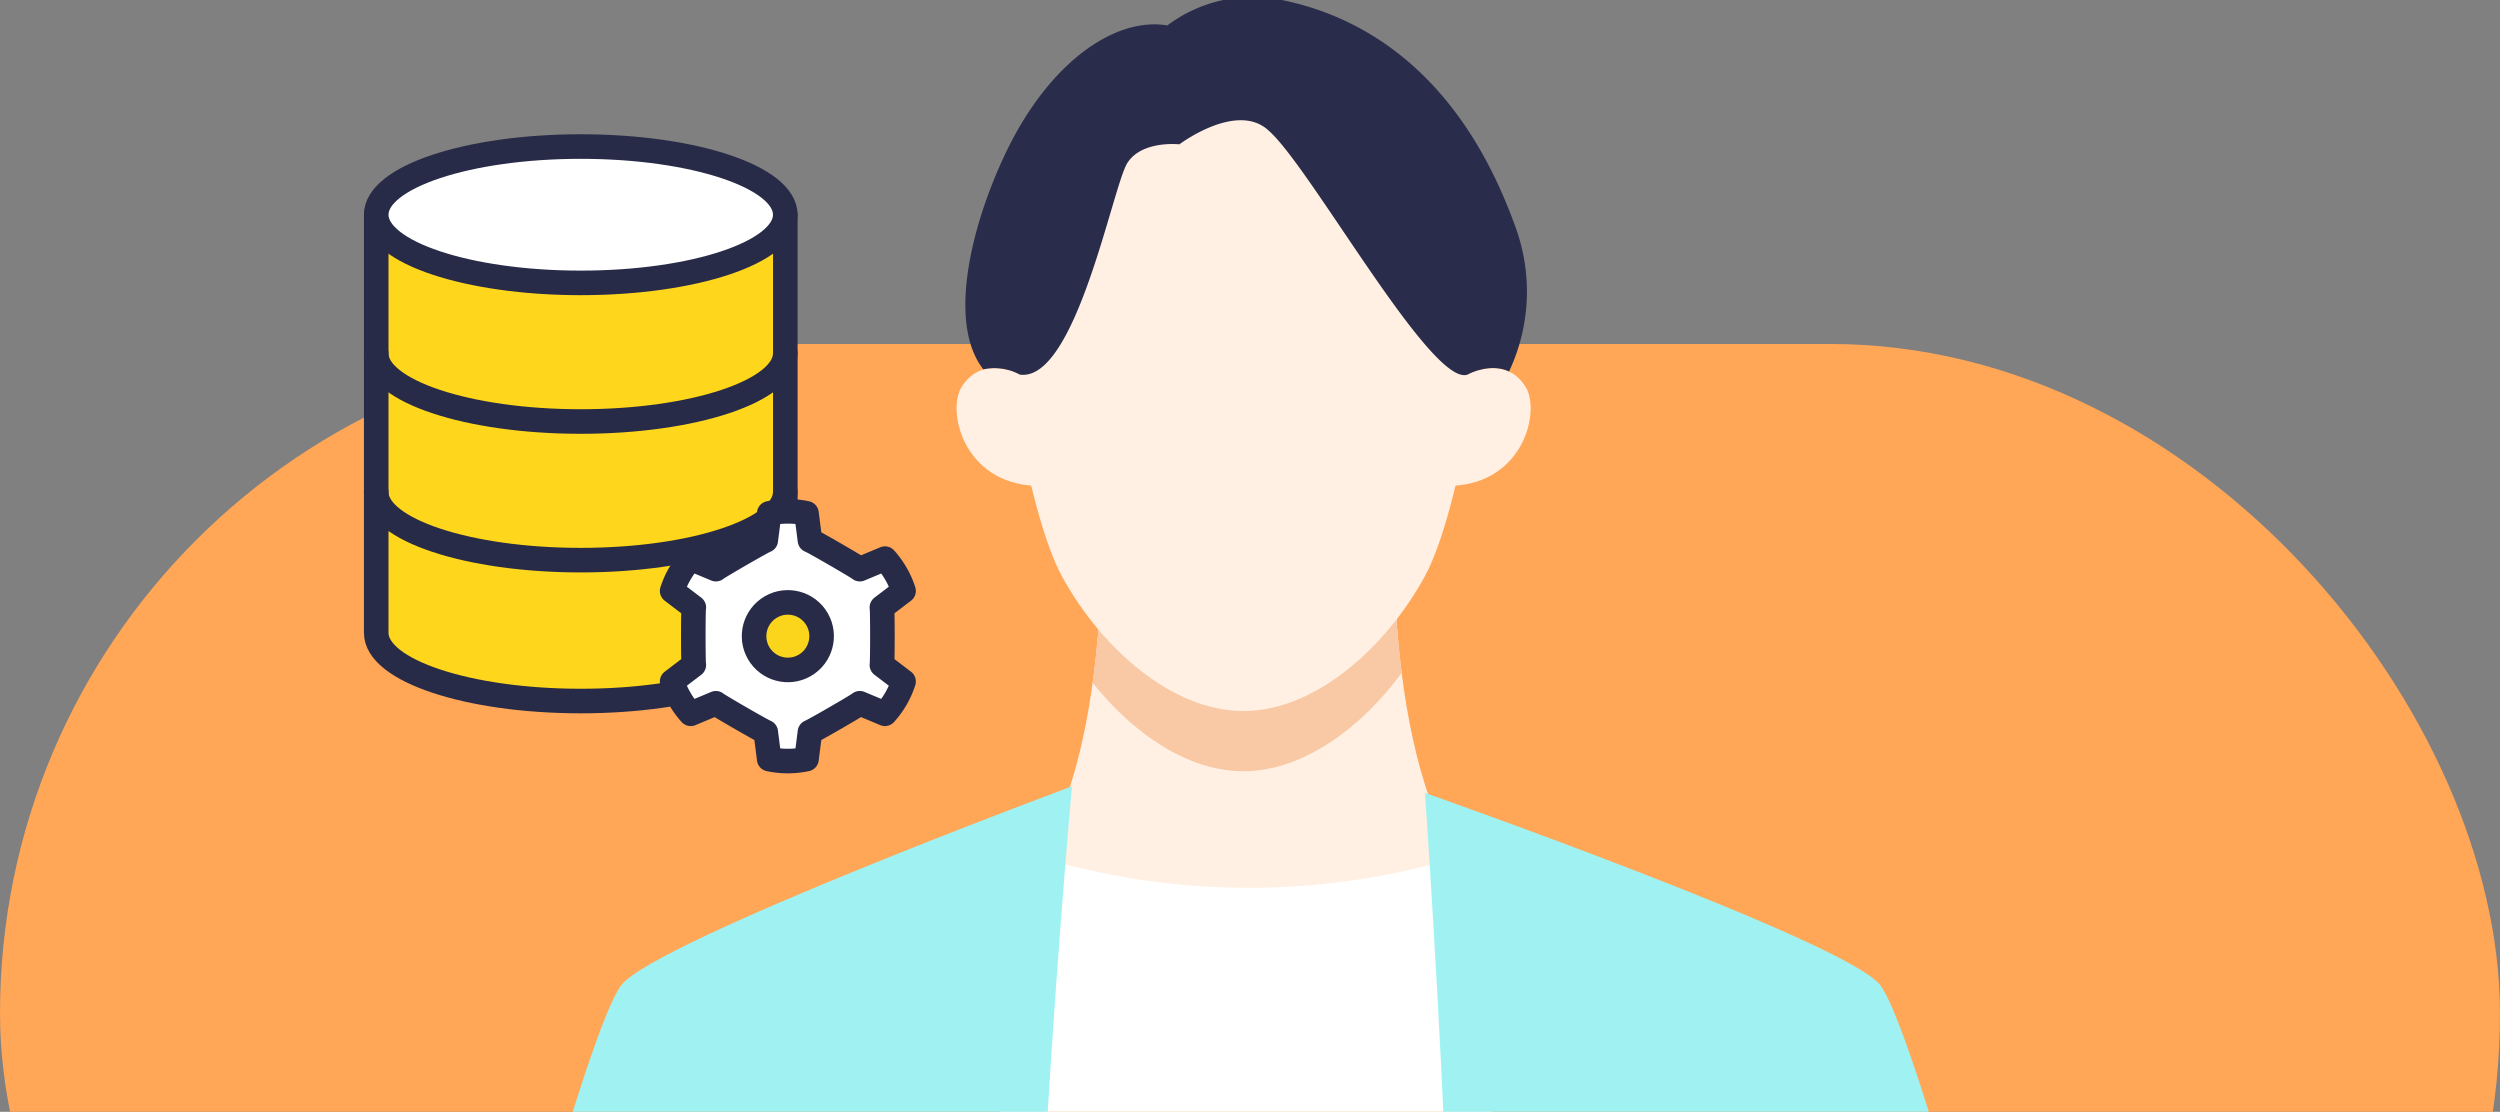
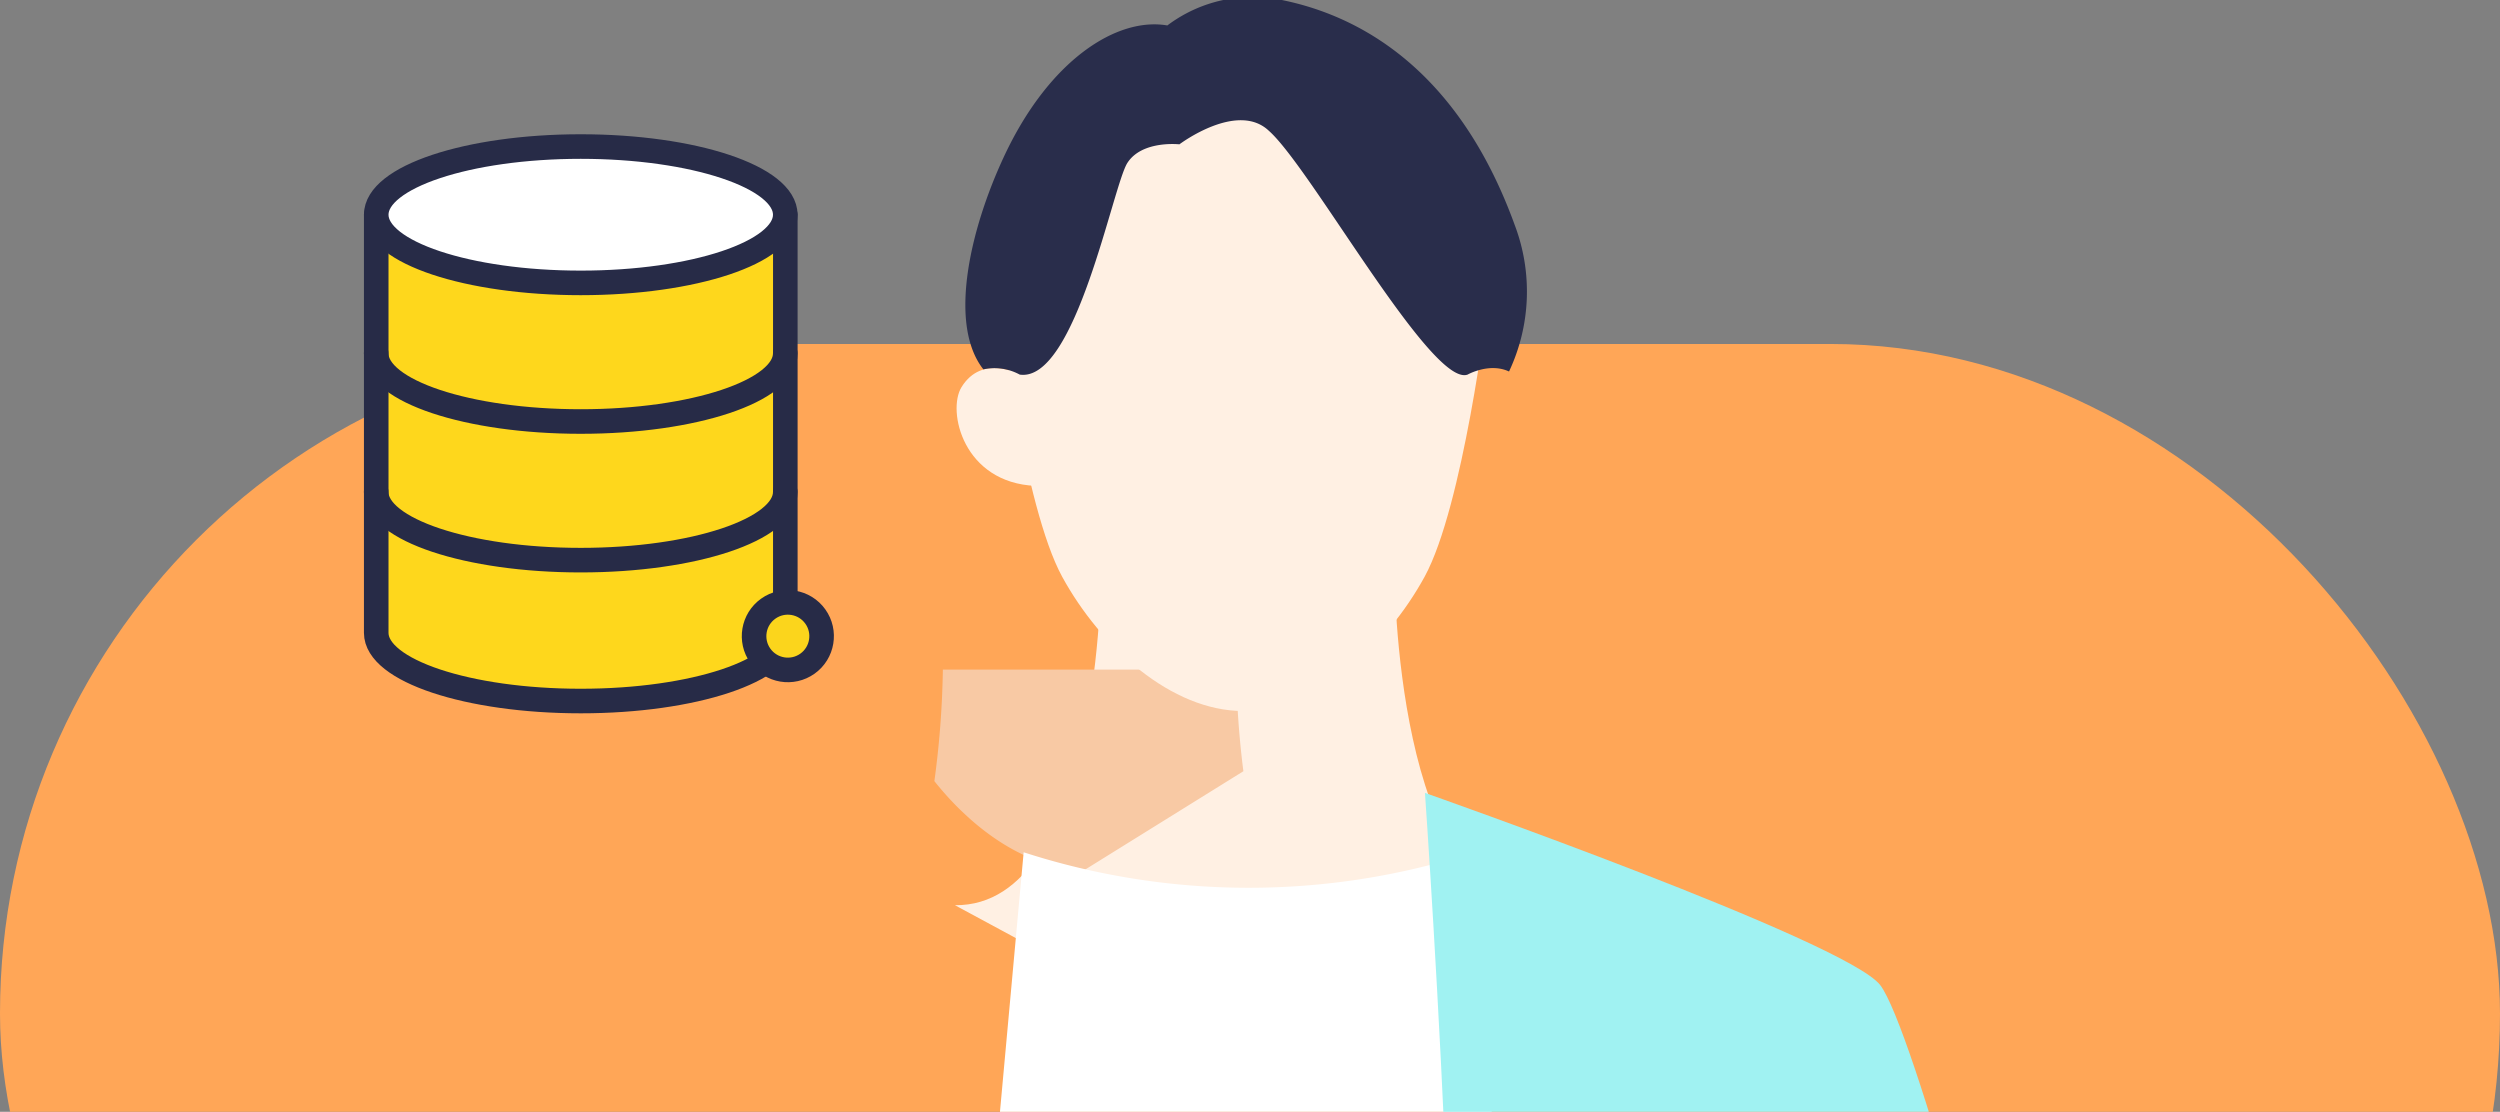
<svg xmlns="http://www.w3.org/2000/svg" width="407" height="181">
  <rect width="100%" height="100%" fill="#808080" stroke="none" />
  <defs>
    <clipPath id="a">
      <path data-name="長方形 759" transform="translate(757 5286)" fill="none" d="M0 0h407v181H0z" />
    </clipPath>
  </defs>
  <g data-name="マスクグループ 44" transform="translate(-757 -5286)" clip-path="url(#a)">
    <g data-name="グループ 2573" transform="translate(224 955)">
      <rect data-name="長方形 445" width="407" height="218" rx="109" transform="translate(533 4387)" fill="#ffa657" />
      <g data-name="グループ 382">
        <path data-name="パス 1002" d="M736.143 4504.105l47.68-25.736c-23.778.216-23.8-54.371-23.8-54.371h-47.758s-.024 54.587-23.8 54.371z" fill="#fff0e3" />
-         <path data-name="パス 1003" d="M735.423 4456.557c9.7 0 19.222-7.1 25.768-16.015a147.848 147.848 0 01-1.17-16.544h-47.756a149.011 149.011 0 01-1.382 18.151c6.478 8.142 15.428 14.408 24.54 14.408z" fill="#f8c9a4" />
+         <path data-name="パス 1003" d="M735.423 4456.557a147.848 147.848 0 01-1.17-16.544h-47.756a149.011 149.011 0 01-1.382 18.151c6.478 8.142 15.428 14.408 24.54 14.408z" fill="#f8c9a4" />
        <path data-name="パス 1004" d="M775.142 4380.938s-3.959 32.508-10.212 43.946-17.747 21.873-29.507 21.873-23.254-10.435-29.507-21.873-10.212-43.946-10.212-43.946 2.121-42.051 39.719-42.051c39.048 0 39.719 42.051 39.719 42.051z" fill="#fff0e3" />
-         <path data-name="パス 1005" d="M769.334 4410.102c11.791-.494 14.453-12.21 12.054-16.082-3.385-5.466-9.466-2.036-9.466-2.036l-4.031 1.394-1.147 16.944z" fill="#fff0e3" />
        <path data-name="パス 1006" d="M701.593 4410.102c-11.791-.494-14.453-12.21-12.054-16.082 3.386-5.466 9.466-2.036 9.466-2.036l4.032 1.394 1.147 16.944z" fill="#fff0e3" />
        <path data-name="パス 1007" d="M778.671 4391.482a30.531 30.531 0 00.924-23.855c-9.308-25.663-25.531-34.04-37.631-36.567a23.069 23.069 0 00-18.921 4.084c-8.215-1.419-19.255 5.629-26.58 21.314-5.56 11.906-9.122 27.356-3.372 34.674a8.575 8.575 0 015.918.852c9.128 1.343 15.147-30.731 17.525-34.454s8.472-3.032 8.472-3.032 9.428-7.11 14.582-2.188c6.841 6.048 26.521 41.8 32.338 39.674-.004 0 3.553-2.005 6.745-.502z" fill="#292d4b" />
        <path data-name="パス 1008" d="M772.633 4469.851a119.059 119.059 0 01-72.981-.1l-5.472 59.927h83.02z" fill="#fff" />
-         <path data-name="パス 1009" d="M702.583 4529.677c1.781-35.942 4.935-70.664 4.935-70.664s-67.769 25.167-73.353 32.348c-2.657 3.416-8.144 20.526-13.165 38.316z" fill="#a0f2f2" />
        <path data-name="パス 1010" d="M852.256 4529.677c-5.022-17.79-10.508-34.9-13.165-38.316-5.585-7.181-74.108-31.278-74.108-31.278s2.4 34.029 3.758 69.594z" fill="#a0f2f2" />
      </g>
    </g>
    <g data-name="グループ 2574" transform="translate(544.903 4346.896)" stroke="#272b47" stroke-linecap="round" stroke-linejoin="round" stroke-width="4">
      <path data-name="パス 2027" d="M273.347 974.06v68.072c0 6.13 14.907 11.1 33.3 11.1s33.3-4.969 33.3-11.1V974.06z" fill="#fed71c" />
      <path data-name="パス 2028" d="M339.939 1019.195c0 6.13-14.907 11.1-33.3 11.1s-33.3-4.969-33.3-11.1" fill="none" />
      <path data-name="パス 2029" d="M339.939 996.627c0 6.13-14.907 11.1-33.3 11.1s-33.3-4.969-33.3-11.1" fill="none" />
      <ellipse data-name="楕円形 28" cx="33.296" cy="11.099" rx="33.296" ry="11.099" transform="translate(273.347 962.961)" fill="#fff" />
      <g data-name="グループ 2306" transform="translate(321.522 1022.352)">
-         <path data-name="パス 2030" d="M22.435 4.718l-.564-4.4a14.482 14.482 0 00-6.068.007l-.564 4.4c-.365.084-7.858 4.407-8.115 4.683L3.035 7.699a14.368 14.368 0 00-3.034 5.256l3.527 2.687c-.111.36-.108 9.011 0 9.369L0 27.699a14.482 14.482 0 003.028 5.259l4.093-1.712c.255.273 7.754 4.6 8.118 4.687l.564 4.4a14.484 14.484 0 006.068-.007l.564-4.4c.365-.084 7.858-4.406 8.115-4.683l4.091 1.711a14.367 14.367 0 003.034-5.255l-3.527-2.687c.111-.36.108-9.01 0-9.369l3.528-2.688a14.482 14.482 0 00-3.028-5.259l-4.093 1.712c-.256-.276-7.755-4.609-8.12-4.69z" fill="#fff" />
        <circle data-name="楕円形 29" cx="5.498" cy="5.498" r="5.498" transform="rotate(-35.51 35.311 -7.92)" fill="#fbd51c" />
      </g>
    </g>
  </g>
</svg>